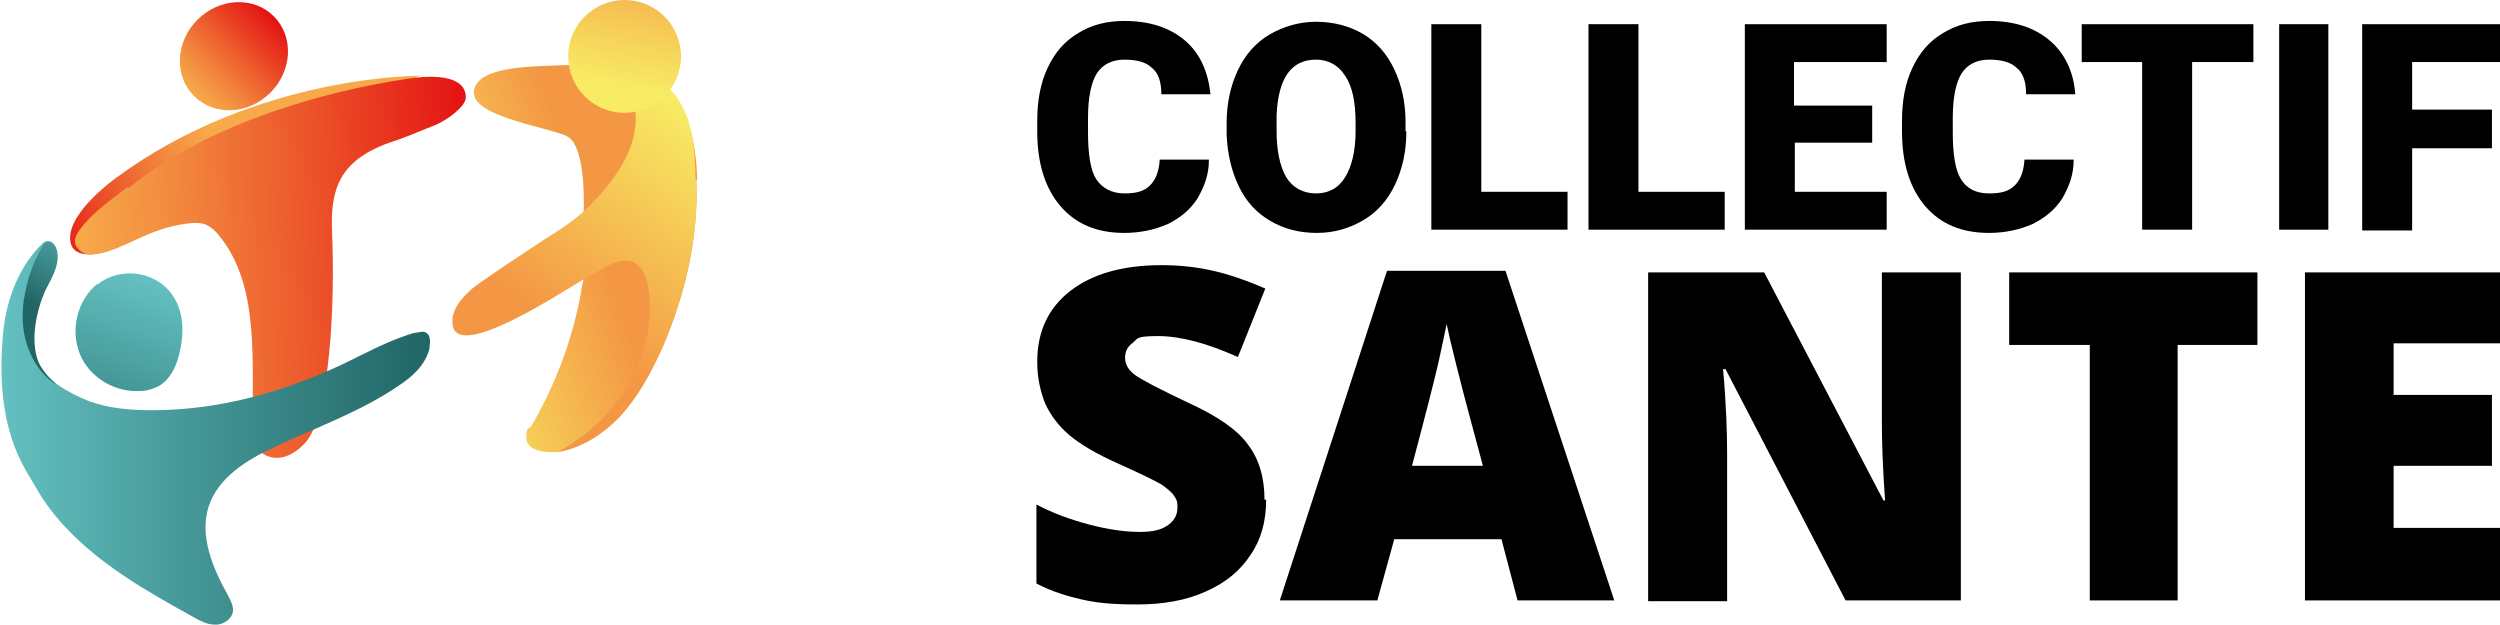
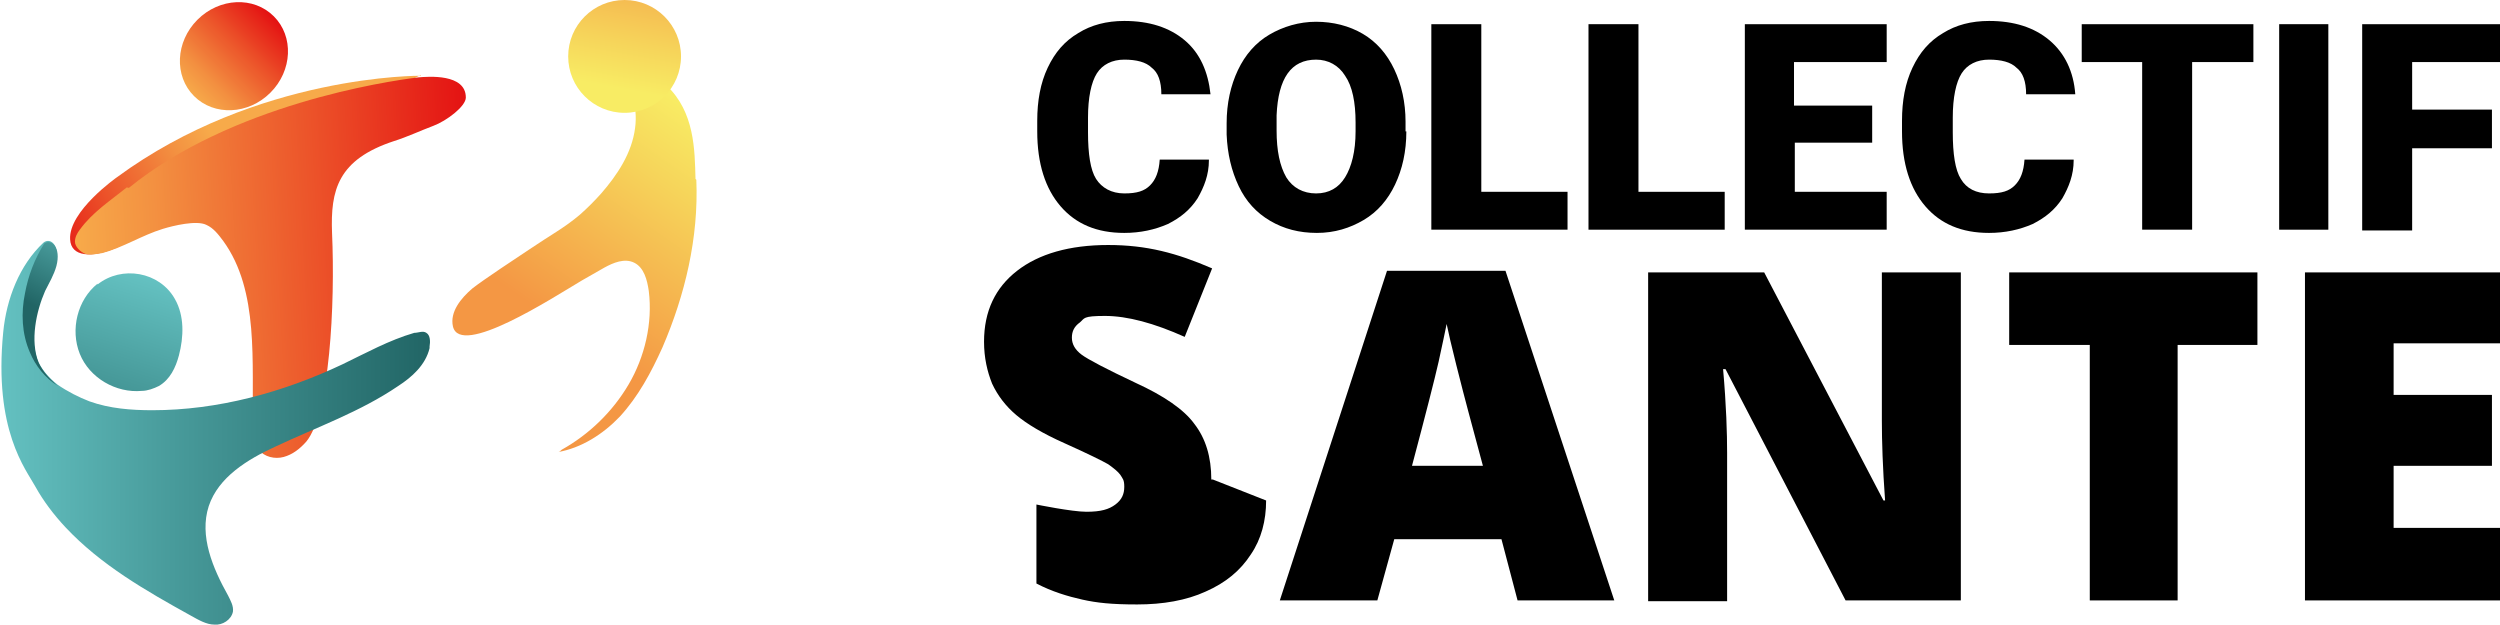
<svg xmlns="http://www.w3.org/2000/svg" id="Calque_1" data-name="Calque 1" version="1.1" viewBox="0 0 310.2 77.6">
  <defs>
    <style>
      .cls-1 {
        fill: #000;
      }

      .cls-1, .cls-2, .cls-3, .cls-4, .cls-5, .cls-6, .cls-7, .cls-8, .cls-9, .cls-10 {
        stroke-width: 0px;
      }

      .cls-2 {
        fill: url(#Dégradé_sans_nom_3);
      }

      .cls-3 {
        fill: url(#Dégradé_sans_nom_9);
      }

      .cls-4 {
        fill: url(#Dégradé_sans_nom_8);
      }

      .cls-5 {
        fill: url(#Dégradé_sans_nom_7);
      }

      .cls-6 {
        fill: url(#Dégradé_sans_nom_4);
      }

      .cls-7 {
        fill: url(#Dégradé_sans_nom_2);
      }

      .cls-8 {
        fill: url(#Dégradé_sans_nom_5);
      }

      .cls-9 {
        fill: url(#Dégradé_sans_nom);
      }

      .cls-10 {
        fill: url(#Dégradé_sans_nom_6);
      }
    </style>
    <linearGradient id="Dégradé_sans_nom" data-name="Dégradé sans nom" x1="27.6" y1="2520.9" x2="6.2" y2="2533.5" gradientTransform="translate(0 -2502)" gradientUnits="userSpaceOnUse">
      <stop offset="0" stop-color="#f7aa4a" />
      <stop offset=".2" stop-color="#f39141" />
      <stop offset=".6" stop-color="#ec542a" />
      <stop offset="1" stop-color="#e41313" />
    </linearGradient>
    <linearGradient id="Dégradé_sans_nom_2" data-name="Dégradé sans nom 2" x1="49.7" y1="2540" x2="73.8" y2="2531.7" gradientTransform="translate(0 -2502)" gradientUnits="userSpaceOnUse">
      <stop offset="0" stop-color="#f8ec64" />
      <stop offset=".3" stop-color="#f6d45a" />
      <stop offset="1" stop-color="#f49744" />
    </linearGradient>
    <linearGradient id="Dégradé_sans_nom_3" data-name="Dégradé sans nom 3" x1="87.2" y1="2516.6" x2="69.3" y2="2542.2" gradientTransform="translate(0 -2502)" gradientUnits="userSpaceOnUse">
      <stop offset="0" stop-color="#f8ec64" />
      <stop offset=".3" stop-color="#f6d45a" />
      <stop offset="1" stop-color="#f49744" />
    </linearGradient>
    <linearGradient id="Dégradé_sans_nom_4" data-name="Dégradé sans nom 4" x1="9.7" y1="2537.1" x2="58.8" y2="2534.4" gradientTransform="translate(0 -2502)" gradientUnits="userSpaceOnUse">
      <stop offset="0" stop-color="#f7aa4a" />
      <stop offset=".2" stop-color="#f39141" />
      <stop offset=".6" stop-color="#ec542a" />
      <stop offset="1" stop-color="#e41313" />
    </linearGradient>
    <linearGradient id="Dégradé_sans_nom_5" data-name="Dégradé sans nom 5" x1="18.1" y1="2536.4" x2="8.6" y2="2567.1" gradientTransform="translate(0 -2502)" gradientUnits="userSpaceOnUse">
      <stop offset="0" stop-color="#64c1c1" />
      <stop offset=".4" stop-color="#489b9b" />
      <stop offset="1" stop-color="#216565" />
    </linearGradient>
    <linearGradient id="Dégradé_sans_nom_6" data-name="Dégradé sans nom 6" x1="0" y1="2555.7" x2="53.4" y2="2555.7" gradientTransform="translate(0 -2502)" gradientUnits="userSpaceOnUse">
      <stop offset="0" stop-color="#64c1c1" />
      <stop offset=".4" stop-color="#489b9b" />
      <stop offset="1" stop-color="#216565" />
    </linearGradient>
    <linearGradient id="Dégradé_sans_nom_7" data-name="Dégradé sans nom 7" x1="12.4" y1="2528.9" x2="6.3" y2="2541" gradientTransform="translate(0 -2502)" gradientUnits="userSpaceOnUse">
      <stop offset="0" stop-color="#64c1c1" />
      <stop offset=".4" stop-color="#489b9b" />
      <stop offset="1" stop-color="#216565" />
    </linearGradient>
    <linearGradient id="Dégradé_sans_nom_8" data-name="Dégradé sans nom 8" x1="-2162.5" y1="2778.9" x2="-2148.6" y2="2778.9" gradientTransform="translate(2184.5 -2771.8)" gradientUnits="userSpaceOnUse">
      <stop offset="0" stop-color="#f7aa4a" />
      <stop offset=".2" stop-color="#f39141" />
      <stop offset=".6" stop-color="#ec542a" />
      <stop offset="1" stop-color="#e41313" />
    </linearGradient>
    <linearGradient id="Dégradé_sans_nom_9" data-name="Dégradé sans nom 9" x1="76.8" y1="2513" x2="80.3" y2="2494" gradientTransform="translate(0 -2502)" gradientUnits="userSpaceOnUse">
      <stop offset="0" stop-color="#f8ec64" />
      <stop offset=".3" stop-color="#f6d45a" />
      <stop offset="1" stop-color="#f49744" />
    </linearGradient>
  </defs>
  <path class="cls-9" d="M52.2,9.4s-20.3-.2-37.7,12.6c0,0-6,4.2-5.8,7.7.1,2.2,2.7,2.3,5.6,1.1s5.9-5.7,5.9-5.7l10.7-4.6,21.3-11.2h0Z" />
-   <path class="cls-7" d="M86.4,22.3c.3,7.2-1.4,14.3-4.2,20.8-1.4,3.1-3,6.1-5.3,8.6-2.1,2.2-4.8,3.9-7.7,4.4h-.9c-1.3,0-3-.4-3-1.8s.3-1,.6-1.4c3-5.1,5.1-10.7,6.2-16.6,0-.5.2-1.1.3-1.6.4-2.5.4-5.1,0-7.7,0-.1.5-8.5-1.9-10-1.7-1.1-11.8-2.4-11.7-5.5,0-3,6.2-3.2,8.4-3.3,4.2-.2,5.7-.2,8.5,0h.3c2,.2,5.3,1,6.7,2.5,3,3.2,3.7,7.8,3.8,11.4h0v.2Z" />
  <path class="cls-2" d="M86.4,22.3c.3,7.2-1.4,14.3-4.2,20.8-1.4,3.1-3,6.1-5.3,8.6-2.1,2.2-4.8,3.9-7.7,4.4.2,0,.4-.2.5-.3,3.4-1.9,6.3-4.7,8.3-8.1s3-7.6,2.5-11.6c-.2-1.4-.6-2.9-1.8-3.5s-2.6,0-3.7.6l-2.8,1.6c-3.7,2.2-15.1,9.6-16,5.7-.4-1.8,1-3.5,2.4-4.7,1.4-1.1,5.5-3.8,7-4.8,2.8-1.9,4.4-2.7,6.4-4.4.9-.8,1.8-1.7,2.6-2.6,2-2.3,3.8-5,4.2-8.1.4-2.8-.6-6.2-3-7.6,2,.2,5.4.9,6.9,2.3,3.5,3.3,3.5,8,3.6,11.6h0Z" />
  <path class="cls-6" d="M15.8,23.2c-2.1,1.7-4.3,3.1-5.9,5.3-.3.4-.6.9-.6,1.5s.7,1.3,1.3,1.5c.7.2,1.4,0,2.1-.1,2.6-.7,4.9-2.2,7.5-3,1.3-.4,4.2-1.1,5.4-.5.9.4,1.5,1.2,2.1,2,4.5,6.2,3.5,15.1,3.7,22.9,0,1,0,2.2.7,3,.7.9,2,1.2,3.1.9s2-1,2.8-1.9c2.9-3.5,3.6-17,3.2-25.9-.2-5.3.7-9.1,7.7-11.4,1.6-.5,3.3-1.3,4.9-1.9s4-2.4,4-3.5c0-3-4.7-2.6-5.9-2.5-4.1.5-23.2,3.4-35.9,13.7h-.2,0Z" />
  <path class="cls-8" d="M12.1,35.2c-2.5,2-3.4,5.7-2.2,8.7s4.5,4.9,7.7,4.6c.7,0,1.5-.3,2.1-.6,1.4-.8,2.1-2.3,2.5-3.8.6-2.3.7-4.9-.5-7-1.9-3.4-6.6-4.2-9.6-1.8h0Z" />
  <path class="cls-10" d="M53.3,43.2c-.5,2.1-2.2,3.6-3.9,4.7-4.7,3.2-10.1,5.1-15.2,7.5-3.5,1.6-7.1,3.8-8.3,7.4-1.2,3.7.5,7.7,2.4,11.1.3.6.7,1.3.6,2-.2,1-1.3,1.7-2.3,1.6-1,0-2-.6-2.9-1.1-5.6-3.1-11.2-6.3-15.6-11-1.4-1.5-2.7-3.2-3.7-5-1.2-2.2-5.2-7-4-19.2.4-4.1,2-8.3,5-11.1h0c.9-.7,2.1.4,1.5,2.7-.3,1.1-.9,2.1-1.4,3.1-1.1,2.5-1.9,6.2-.8,8.9.5,1.1,1.4,2.1,2.4,2.9h0c1.3.9,2.7,1.6,4,2.1,2.5.9,5.2,1.1,7.8,1.1,8.1,0,16.2-2.2,23.6-5.7,2.9-1.4,5.8-3,8.9-3.9.5,0,1.1-.3,1.5,0,.5.3.5,1.1.4,1.7,0,0,0,.2,0,.2Z" />
  <path class="cls-5" d="M7.2,47.9c-1.6-1-2.8-2.5-3.5-4.2-1-2.3-1.1-4.9-.6-7.3.4-2.2,1.2-4.3,2.4-6.2.9-.6,2.1.5,1.5,2.8-.3,1.1-.9,2.1-1.4,3.1-1.1,2.5-1.9,6.2-.8,8.9.5,1.1,1.4,2.1,2.4,2.9Z" />
  <ellipse class="cls-4" cx="29.1" cy="7" rx="7" ry="6.4" transform="translate(3.5 22.6) rotate(-45)" />
  <circle class="cls-3" cx="77.5" cy="7" r="7" />
  <g>
    <g>
-       <path class="cls-1" d="M157.1,62.1c0,2.5-.6,4.8-1.9,6.7-1.3,2-3.1,3.5-5.6,4.6-2.4,1.1-5.3,1.6-8.5,1.6s-5-.2-6.8-.6-3.8-1-5.7-2v-9.8c2.1,1.1,4.3,1.9,6.6,2.5s4.4.9,6.2.9,2.8-.3,3.6-.9c.8-.6,1.1-1.3,1.1-2.2s-.2-1-.5-1.5c-.3-.4-.8-.8-1.5-1.3-.7-.4-2.5-1.3-5.4-2.6-2.7-1.2-4.7-2.4-6-3.5s-2.3-2.4-3-3.9c-.6-1.5-1-3.2-1-5.2,0-3.8,1.4-6.7,4.1-8.8,2.7-2.1,6.5-3.2,11.3-3.2s8.5,1,12.9,2.9l-3.4,8.5c-3.8-1.7-7.1-2.6-9.9-2.6s-2.5.3-3.1.8c-.7.5-1,1.1-1,1.9s.4,1.5,1.2,2.1,3.1,1.8,6.7,3.5c3.5,1.6,6,3.3,7.3,5.1,1.4,1.8,2.1,4.1,2.1,6.9h.2Z" />
+       <path class="cls-1" d="M157.1,62.1c0,2.5-.6,4.8-1.9,6.7-1.3,2-3.1,3.5-5.6,4.6-2.4,1.1-5.3,1.6-8.5,1.6s-5-.2-6.8-.6-3.8-1-5.7-2v-9.8s4.4.9,6.2.9,2.8-.3,3.6-.9c.8-.6,1.1-1.3,1.1-2.2s-.2-1-.5-1.5c-.3-.4-.8-.8-1.5-1.3-.7-.4-2.5-1.3-5.4-2.6-2.7-1.2-4.7-2.4-6-3.5s-2.3-2.4-3-3.9c-.6-1.5-1-3.2-1-5.2,0-3.8,1.4-6.7,4.1-8.8,2.7-2.1,6.5-3.2,11.3-3.2s8.5,1,12.9,2.9l-3.4,8.5c-3.8-1.7-7.1-2.6-9.9-2.6s-2.5.3-3.1.8c-.7.5-1,1.1-1,1.9s.4,1.5,1.2,2.1,3.1,1.8,6.7,3.5c3.5,1.6,6,3.3,7.3,5.1,1.4,1.8,2.1,4.1,2.1,6.9h.2Z" />
      <path class="cls-1" d="M188.3,74.5l-2-7.6h-13.3l-2.1,7.6h-12.1l13.3-40.9h14.7l13.5,40.9h-12.1,0ZM184,57.8l-1.8-6.7c-.4-1.5-.9-3.4-1.5-5.8s-1-4.1-1.2-5.1c-.2.9-.5,2.5-1,4.7s-1.6,6.5-3.3,12.9h8.8Z" />
      <path class="cls-1" d="M243.5,74.5h-14.5l-14.9-28.7h-.3c.4,4.5.5,8,.5,10.4v18.4h-9.8v-40.8h14.4l14.8,28.3h.2c-.3-4.1-.4-7.4-.4-9.9v-18.4h9.8v40.7h.2Z" />
      <path class="cls-1" d="M270.3,74.5h-11v-31.7h-10v-9h30.8v9h-9.9v31.7Z" />
      <path class="cls-1" d="M310.2,74.5h-24.2v-40.7h24.2v8.8h-13.2v6.4h12.2v8.8h-12.2v7.7h13.2v9h0Z" />
    </g>
    <g>
      <path class="cls-1" d="M150,19.9c0,1.8-.6,3.3-1.4,4.7-.9,1.4-2.1,2.4-3.7,3.2-1.6.7-3.4,1.1-5.4,1.1-3.4,0-6-1.1-7.9-3.3-1.9-2.2-2.9-5.3-2.9-9.3v-1.3c0-2.5.4-4.7,1.3-6.6.9-1.9,2.1-3.3,3.8-4.3,1.6-1,3.5-1.5,5.7-1.5,3.1,0,5.6.8,7.5,2.4,1.9,1.6,2.9,3.9,3.2,6.7h-6.1c0-1.6-.4-2.7-1.2-3.3-.7-.7-1.9-1-3.4-1s-2.7.6-3.4,1.7c-.7,1.1-1.1,3-1.1,5.5v1.8c0,2.7.3,4.7,1,5.8s1.9,1.8,3.5,1.8,2.5-.3,3.2-1c.7-.7,1.1-1.7,1.2-3.2h6.1Z" />
      <path class="cls-1" d="M174.5,16.3c0,2.5-.5,4.7-1.4,6.6-.9,1.9-2.2,3.4-3.9,4.4-1.7,1-3.6,1.6-5.8,1.6s-4.1-.5-5.8-1.5c-1.7-1-3-2.4-3.9-4.3-.9-1.9-1.4-4-1.5-6.4v-1.4c0-2.5.5-4.7,1.4-6.6.9-1.9,2.2-3.4,3.9-4.4,1.7-1,3.7-1.6,5.8-1.6s4.1.5,5.8,1.5c1.7,1,3,2.5,3.9,4.4.9,1.9,1.4,4.1,1.4,6.5v1.2ZM168.2,15.2c0-2.5-.4-4.5-1.3-5.8-.8-1.3-2.1-2-3.6-2-3.1,0-4.7,2.3-4.9,6.9v1.9c0,2.5.4,4.4,1.2,5.8.8,1.3,2.1,2,3.7,2s2.8-.7,3.6-2c.8-1.3,1.3-3.2,1.3-5.7v-1.2Z" />
      <path class="cls-1" d="M183.8,23.8h10.7v4.7h-16.9V3h6.2v20.8Z" />
      <path class="cls-1" d="M203.3,23.8h10.7v4.7h-16.9V3h6.2v20.8Z" />
      <path class="cls-1" d="M232.4,17.7h-9.7v6.1h11.4v4.7h-17.6V3h17.6v4.7h-11.5v5.4h9.7v4.6Z" />
      <path class="cls-1" d="M257.3,19.9c0,1.8-.6,3.3-1.4,4.7-.9,1.4-2.1,2.4-3.7,3.2-1.6.7-3.4,1.1-5.4,1.1-3.4,0-6-1.1-7.9-3.3s-2.9-5.3-2.9-9.3v-1.3c0-2.5.4-4.7,1.3-6.6.9-1.9,2.1-3.3,3.8-4.3,1.6-1,3.5-1.5,5.7-1.5,3.1,0,5.6.8,7.5,2.4,1.9,1.6,3,3.9,3.2,6.7h-6.1c0-1.6-.4-2.7-1.2-3.3-.7-.7-1.9-1-3.4-1s-2.7.6-3.4,1.7-1.1,3-1.1,5.5v1.8c0,2.7.3,4.7,1,5.8.7,1.2,1.9,1.8,3.5,1.8s2.5-.3,3.2-1c.7-.7,1.1-1.7,1.2-3.2h6.1Z" />
      <path class="cls-1" d="M279.7,7.7h-7.7v20.8h-6.2V7.7h-7.5V3h21.3v4.7Z" />
      <path class="cls-1" d="M288.9,28.5h-6.1V3h6.1v25.5Z" />
      <path class="cls-1" d="M309.2,18.4h-9.9v10.2h-6.2V3h17.1v4.7h-10.9v5.9h9.9v4.7Z" />
    </g>
  </g>
</svg>